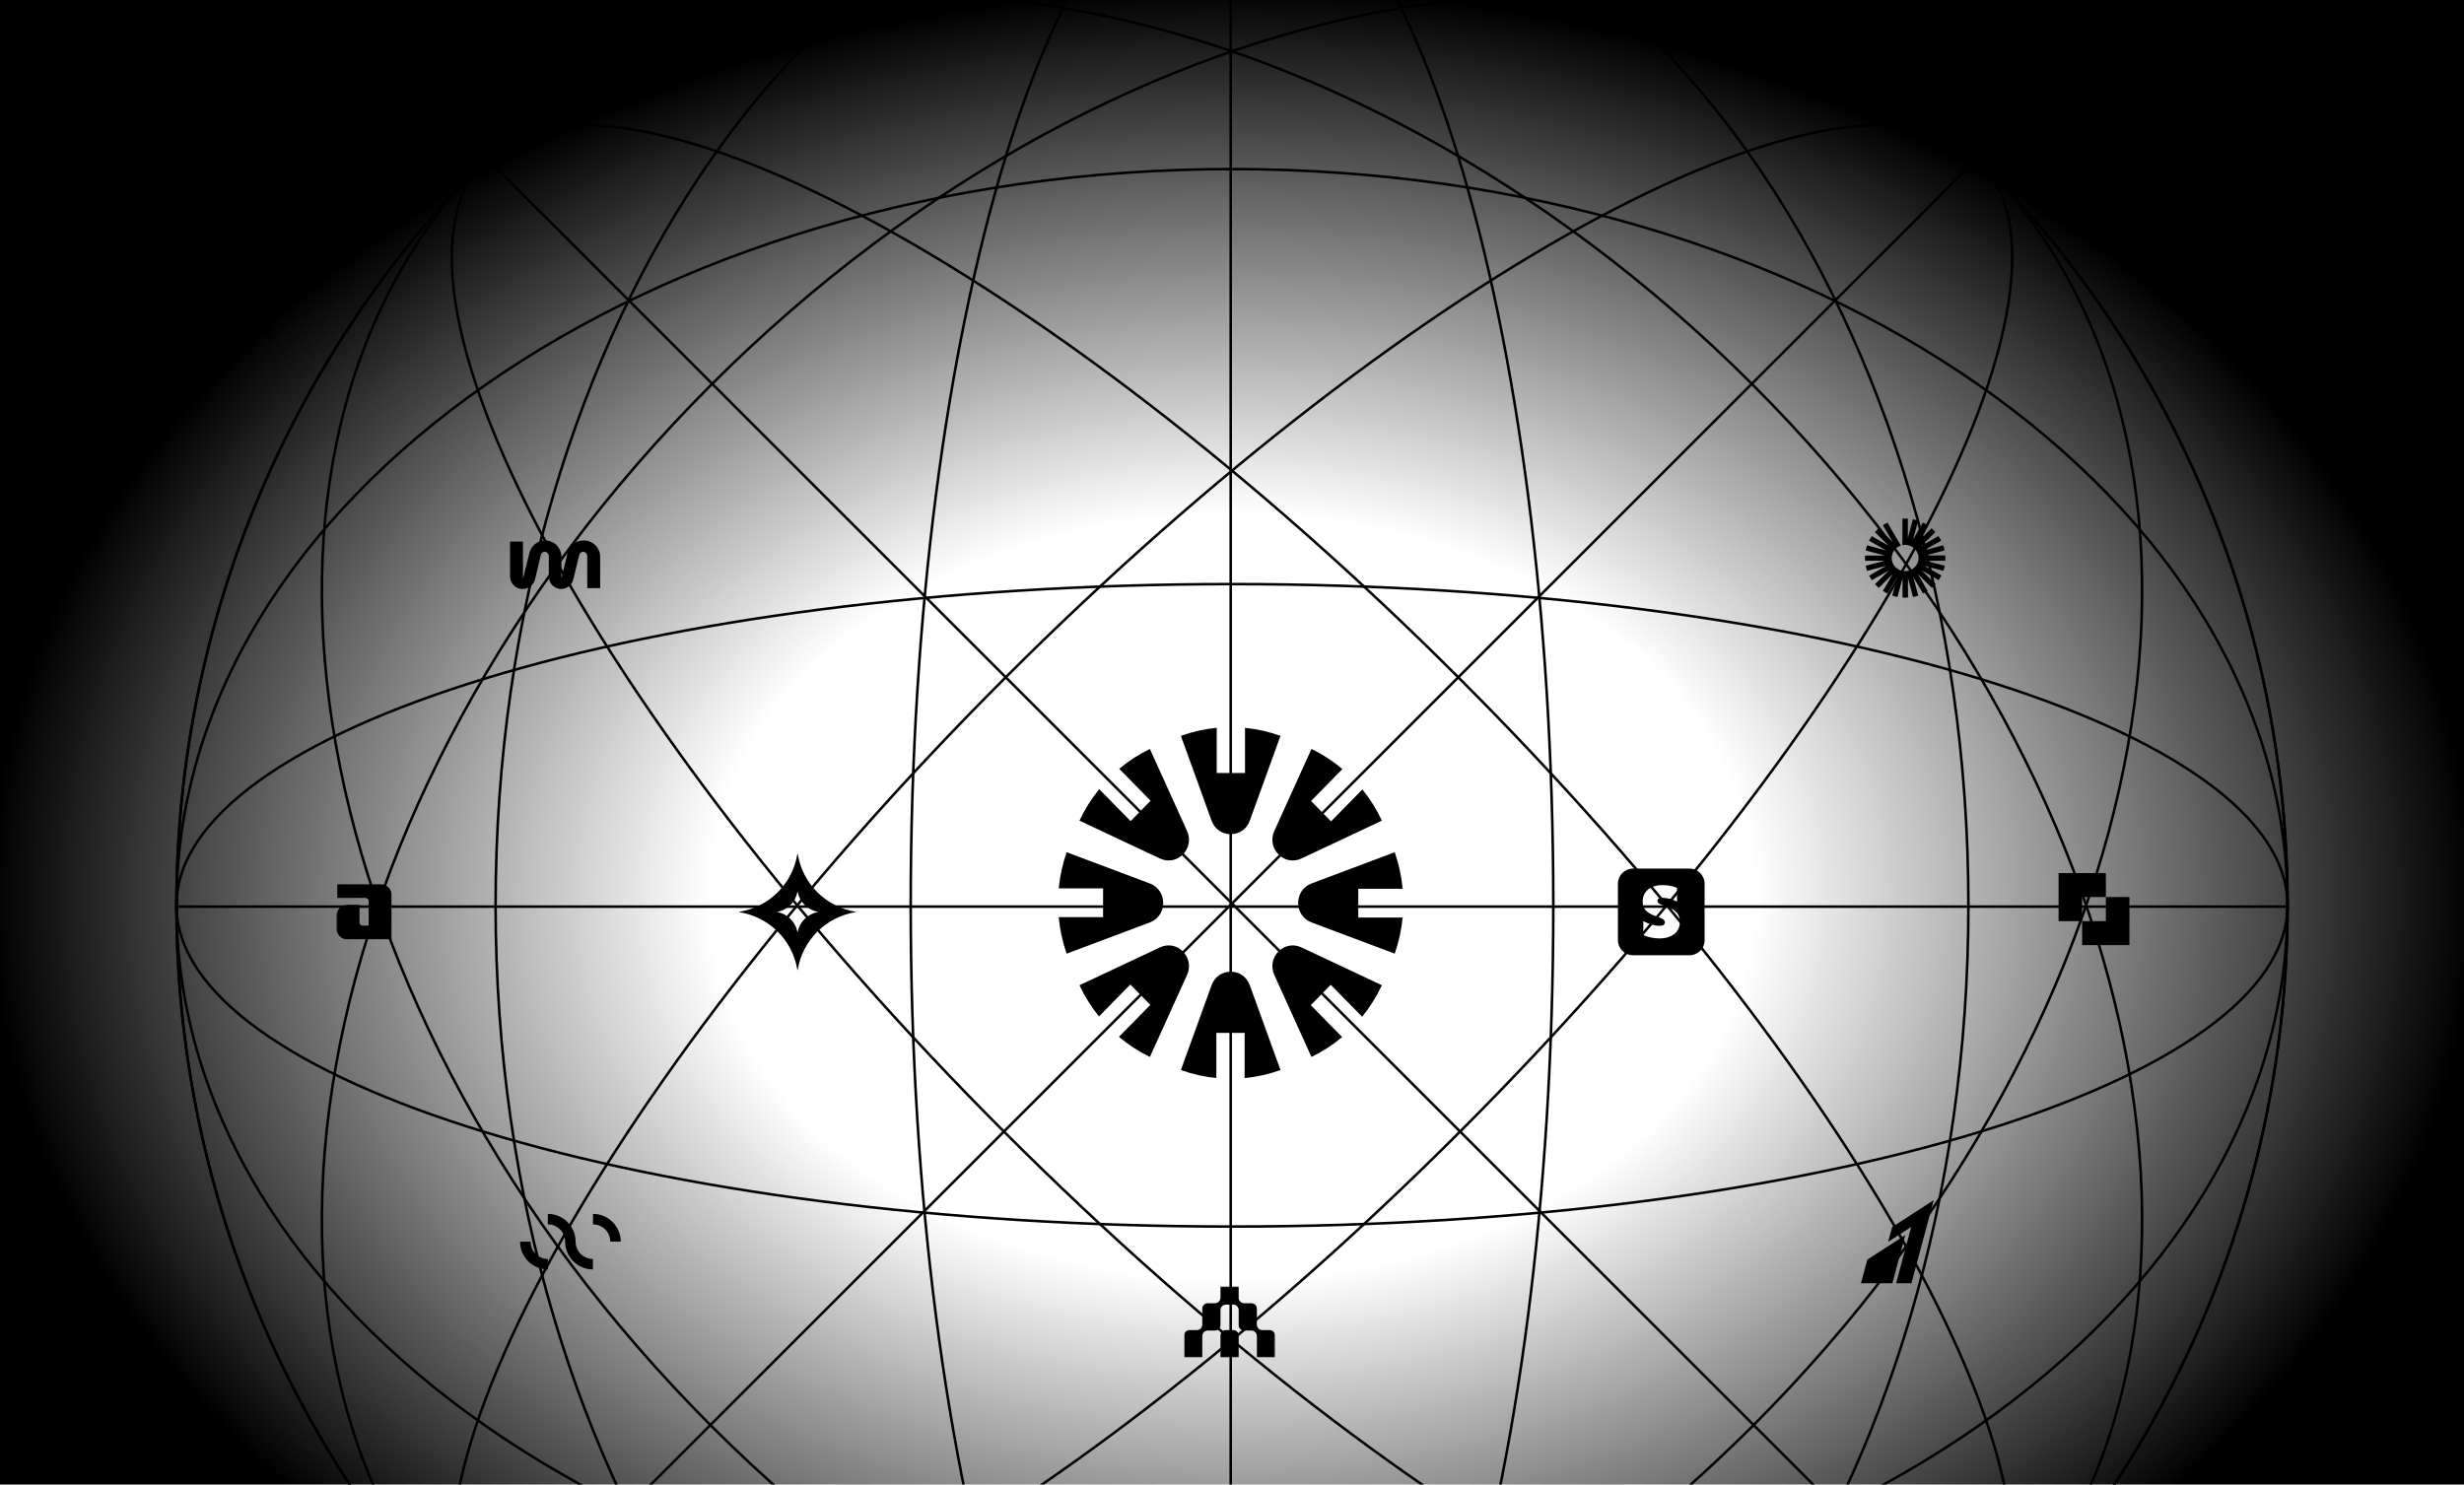
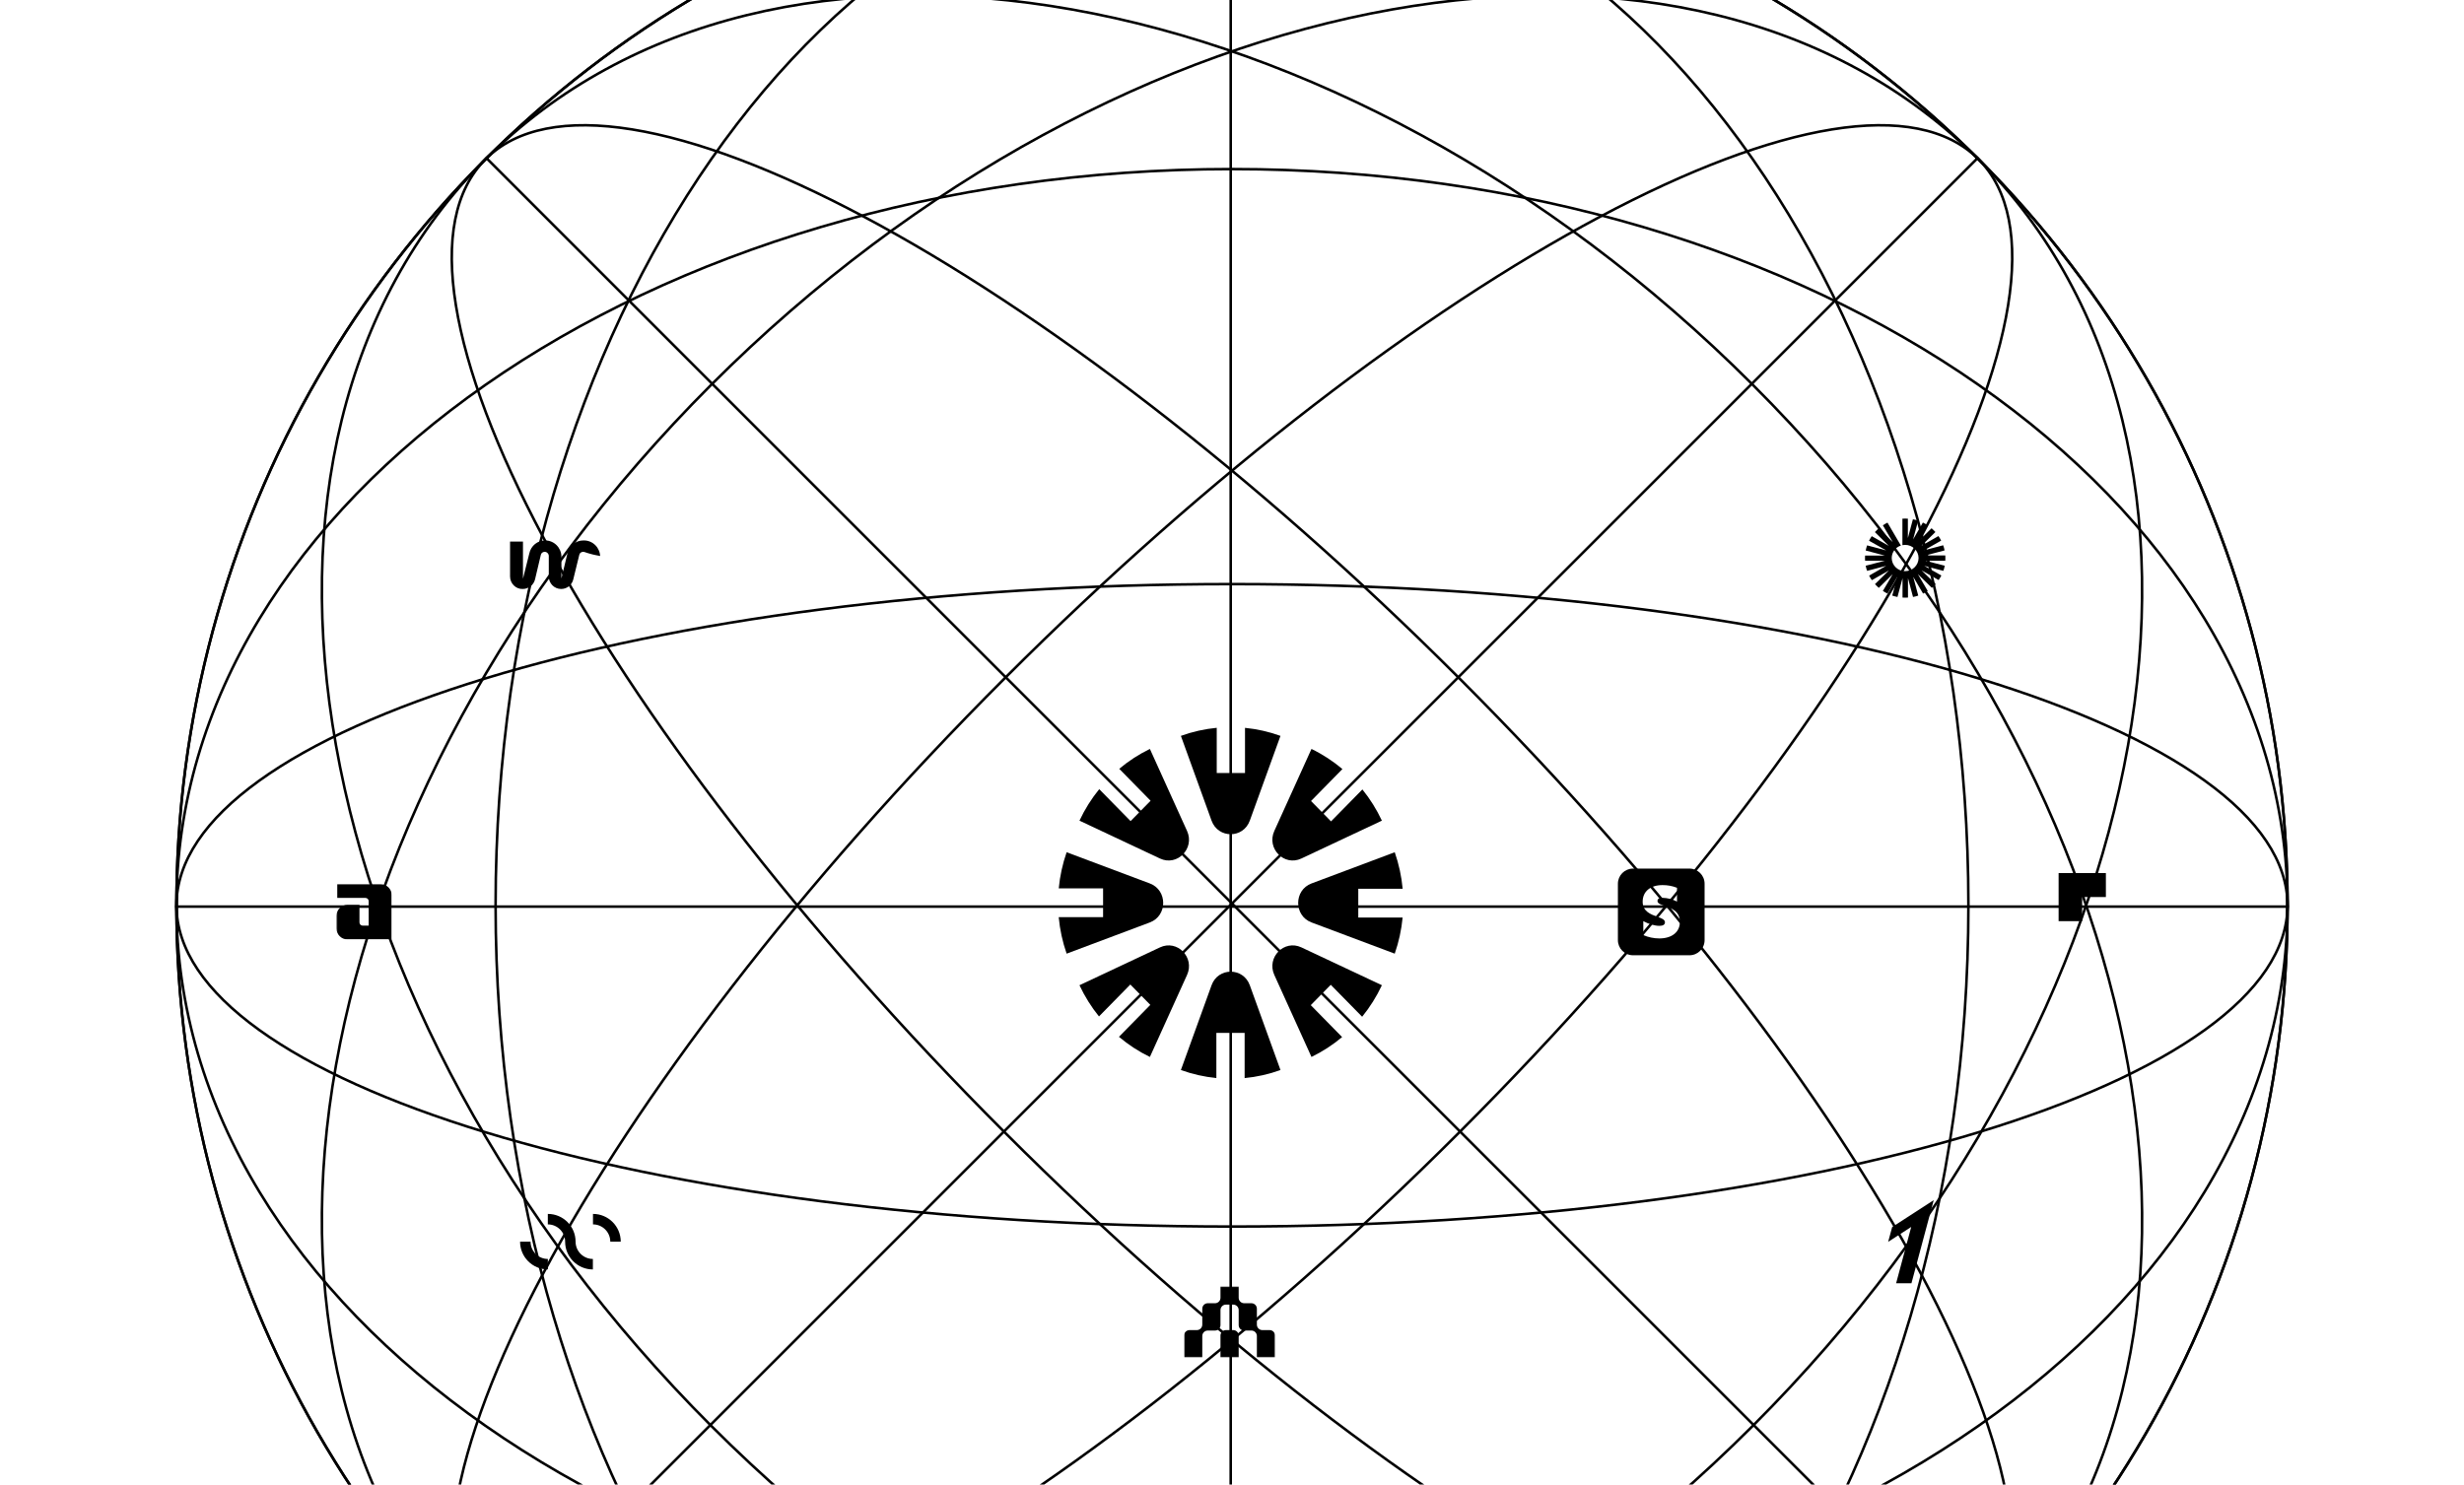
<svg xmlns="http://www.w3.org/2000/svg" width="1920" height="1157" viewBox="0 0 1920 1157" fill="none">
  <g clip-path="url(#clip0_3804_5945)">
    <circle cx="960" cy="705.591" r="822.49" transform="rotate(180 960 705.591)" stroke="#7E6F4A" stroke-opacity="0.28" style="stroke:#7E6F4A;stroke:color(display-p3 0.494 0.435 0.29);stroke-opacity:0.28;" stroke-width="2" />
    <path d="M386.179 705.592C386.179 478.371 450.469 272.704 554.36 123.869C658.253 -24.97 801.684 -116.898 959.999 -116.898C1118.31 -116.898 1261.75 -24.97 1365.64 123.869C1469.53 272.704 1533.82 478.371 1533.82 705.592C1533.82 932.813 1469.53 1138.48 1365.64 1287.31C1261.75 1436.15 1118.31 1528.08 959.999 1528.08C801.684 1528.08 658.253 1436.15 554.36 1287.31C450.469 1138.48 386.179 932.813 386.179 705.592Z" stroke="#7E6F4A" stroke-opacity="0.28" style="stroke:#7E6F4A;stroke:color(display-p3 0.494 0.435 0.29);stroke-opacity:0.28;" stroke-width="2" />
-     <path d="M709.64 705.592C709.64 478.262 737.767 272.492 783.218 123.588C805.945 49.13 832.988 -11.053 862.97 -52.599C892.969 -94.169 925.77 -116.898 959.999 -116.898C994.227 -116.898 1027.03 -94.169 1057.03 -52.599C1087.01 -11.053 1114.05 49.13 1136.78 123.588C1182.23 272.492 1210.36 478.262 1210.36 705.592C1210.36 932.922 1182.23 1138.69 1136.78 1287.6C1114.05 1362.05 1087.01 1422.24 1057.03 1463.78C1027.03 1505.35 994.227 1528.08 959.999 1528.08C925.77 1528.08 892.969 1505.35 862.97 1463.78C832.988 1422.24 805.945 1362.05 783.218 1287.6C737.767 1138.69 709.64 932.922 709.64 705.592Z" stroke="#7E6F4A" stroke-opacity="0.28" style="stroke:#7E6F4A;stroke:color(display-p3 0.494 0.435 0.29);stroke-opacity:0.28;" stroke-width="2" />
    <line x1="959.002" y1="1529.08" x2="959.002" y2="-117.898" stroke="#7E6F4A" stroke-opacity="0.28" style="stroke:#7E6F4A;stroke:color(display-p3 0.494 0.435 0.29);stroke-opacity:0.28;" stroke-width="2" />
    <line x1="1783.49" y1="706.591" x2="136.512" y2="706.591" stroke="#7E6F4A" stroke-opacity="0.28" style="stroke:#7E6F4A;stroke:color(display-p3 0.494 0.435 0.29);stroke-opacity:0.28;" stroke-width="2" />
    <path d="M960 131.771C1187.22 131.771 1392.89 196.06 1541.72 299.952C1690.56 403.845 1782.49 547.276 1782.49 705.591C1782.49 863.907 1690.56 1007.34 1541.72 1111.23C1392.89 1215.12 1187.22 1279.41 960 1279.41C732.779 1279.41 527.112 1215.12 378.277 1111.23C229.439 1007.34 137.51 863.907 137.51 705.591C137.51 547.276 229.439 403.845 378.277 299.952C527.112 196.06 732.779 131.771 960 131.771Z" stroke="#7E6F4A" stroke-opacity="0.28" style="stroke:#7E6F4A;stroke:color(display-p3 0.494 0.435 0.29);stroke-opacity:0.28;" stroke-width="2" />
    <path d="M960 455.233C1187.33 455.233 1393.1 483.36 1542 528.811C1616.46 551.538 1676.64 578.58 1718.19 608.563C1759.76 638.562 1782.49 671.363 1782.49 705.592C1782.49 739.82 1759.76 772.622 1718.19 802.621C1676.64 832.603 1616.46 859.645 1542 882.373C1393.1 927.823 1187.33 955.95 960 955.95C732.67 955.95 526.9 927.823 377.996 882.373C303.538 859.645 243.355 832.603 201.809 802.621C160.239 772.622 137.51 739.82 137.51 705.592C137.51 671.363 160.239 638.561 201.809 608.563C243.355 578.58 303.538 551.538 377.996 528.811C526.9 483.36 732.67 455.233 960 455.233Z" stroke="#7E6F4A" stroke-opacity="0.28" style="stroke:#7E6F4A;stroke:color(display-p3 0.494 0.435 0.29);stroke-opacity:0.28;" stroke-width="2" />
    <circle cx="960.001" cy="705.591" r="822.49" transform="rotate(-45 960.001 705.591)" stroke="#7E6F4A" style="stroke:#7E6F4A;stroke:color(display-p3 0.494 0.435 0.29);stroke-opacity:1;" stroke-width="2" />
    <path d="M1365.75 299.837C1526.42 460.507 1626.39 651.395 1658.17 830.1C1689.95 1008.81 1653.54 1175.23 1541.59 1287.18C1429.64 1399.12 1263.22 1435.54 1084.51 1403.76C905.807 1371.98 714.918 1272.01 554.249 1111.34C393.579 950.673 293.61 759.784 261.83 581.08C230.05 402.372 266.467 235.947 378.413 124.001C490.359 12.056 656.783 -24.362 835.492 7.419C1014.2 39.199 1205.08 139.168 1365.75 299.837Z" stroke="#7E6F4A" style="stroke:#7E6F4A;stroke:color(display-p3 0.494 0.435 0.29);stroke-opacity:1;" stroke-width="2" />
    <path d="M1137.03 528.559C1297.78 689.306 1423.39 854.696 1496.54 992.125C1533.12 1060.85 1556.56 1122.52 1564.73 1173.1C1572.92 1223.71 1565.79 1262.97 1541.59 1287.18C1517.39 1311.38 1478.12 1318.5 1427.51 1310.32C1376.94 1302.14 1315.26 1278.71 1246.54 1242.13C1109.11 1168.98 943.718 1043.37 782.971 882.62C622.225 721.873 496.612 556.483 423.46 419.054C386.881 350.333 363.447 288.656 355.27 238.077C347.088 187.471 354.21 148.204 378.413 124.001C402.616 99.798 441.883 92.676 492.49 100.857C543.068 109.034 604.745 132.469 673.466 169.048C810.895 242.2 976.285 367.813 1137.03 528.559Z" stroke="#7E6F4A" style="stroke:#7E6F4A;stroke:color(display-p3 0.494 0.435 0.29);stroke-opacity:1;" stroke-width="2" />
    <line x1="378.41" y1="122.589" x2="1543" y2="1287.18" stroke="#7E6F4A" style="stroke:#7E6F4A;stroke:color(display-p3 0.494 0.435 0.29);stroke-opacity:1;" stroke-width="2" />
    <line x1="376.996" y1="1287.18" x2="1541.59" y2="122.589" stroke="#7E6F4A" style="stroke:#7E6F4A;stroke:color(display-p3 0.494 0.435 0.29);stroke-opacity:1;" stroke-width="2" />
    <path d="M1365.75 1111.34C1205.08 1272.01 1014.19 1371.98 835.49 1403.76C656.782 1435.54 490.357 1399.12 378.412 1287.18C266.466 1175.23 230.048 1008.81 261.829 830.1C293.609 651.396 393.578 460.507 554.247 299.838C714.917 139.168 905.805 39.199 1084.51 7.419C1263.22 -24.361 1429.64 12.056 1541.59 124.002C1653.53 235.948 1689.95 402.372 1658.17 581.08C1626.39 759.785 1526.42 950.673 1365.75 1111.34Z" stroke="#7E6F4A" style="stroke:#7E6F4A;stroke:color(display-p3 0.494 0.435 0.29);stroke-opacity:1;" stroke-width="2" />
    <path d="M1137.03 882.621C976.284 1043.37 810.894 1168.98 673.464 1242.13C604.744 1278.71 543.066 1302.15 492.488 1310.32C441.882 1318.5 402.615 1311.38 378.412 1287.18C354.209 1262.98 347.087 1223.71 355.268 1173.1C363.445 1122.52 386.879 1060.85 423.459 992.126C496.611 854.697 622.223 689.307 782.97 528.56C943.717 367.814 1109.11 242.201 1246.54 169.049C1315.26 132.47 1376.93 109.035 1427.51 100.858C1478.12 92.677 1517.39 99.799 1541.59 124.002C1565.79 148.205 1572.91 187.472 1564.73 238.078C1556.56 288.657 1533.12 350.334 1496.54 419.055C1423.39 556.484 1297.78 721.874 1137.03 882.621Z" stroke="#7E6F4A" style="stroke:#7E6F4A;stroke:color(display-p3 0.494 0.435 0.29);stroke-opacity:1;" stroke-width="2" />
    <g clip-path="url(#clip1_3804_5945)">
      <path fill-rule="evenodd" clip-rule="evenodd" d="M944.07 767.883L920.176 833.95C929.164 837.201 938.448 839.282 947.814 840.205V805.014H969.841V840.236C979.307 839.33 988.693 837.239 997.776 833.954L973.882 767.886C968.776 753.77 949.175 753.77 944.07 767.886V767.883Z" fill="#D5E1E1" style="fill:#D5E1E1;fill:color(display-p3 0.835 0.882 0.882);fill-opacity:1;" />
      <path fill-rule="evenodd" clip-rule="evenodd" d="M992.962 759.83L1021.93 823.758C1030.54 819.584 1038.55 814.366 1045.81 808.272L1021.38 783.387L1036.96 767.519L1061.41 792.426C1067.47 784.966 1072.66 776.727 1076.8 767.863L1014.04 738.356C1000.63 732.053 986.774 746.17 992.962 759.83Z" fill="#D5E1E1" style="fill:#D5E1E1;fill:color(display-p3 0.835 0.882 0.882);fill-opacity:1;" />
      <path fill-rule="evenodd" clip-rule="evenodd" d="M1021.95 718.916L1086.81 743.256C1090 734.1 1092.04 724.642 1092.95 715.102H1058.4V692.664H1092.98C1092.09 683.021 1090.03 673.46 1086.81 664.208L1021.95 688.548C1008.09 693.749 1008.09 713.715 1021.95 718.916H1021.95Z" fill="#D5E1E1" style="fill:#D5E1E1;fill:color(display-p3 0.835 0.882 0.882);fill-opacity:1;" />
      <path fill-rule="evenodd" clip-rule="evenodd" d="M1014.04 669.11L1076.8 639.604C1072.7 630.832 1067.58 622.672 1061.6 615.274L1037.17 640.16L1021.59 624.293L1046.04 599.386C1038.72 593.21 1030.63 587.927 1021.93 583.708L992.962 647.637C986.774 661.297 1000.63 675.413 1014.04 669.11Z" fill="#D5E1E1" style="fill:#D5E1E1;fill:color(display-p3 0.835 0.882 0.882);fill-opacity:1;" />
      <path fill-rule="evenodd" clip-rule="evenodd" d="M973.878 639.583L997.772 573.516C988.787 570.265 979.502 568.184 970.134 567.261V602.452H948.107V567.233C938.64 568.14 929.254 570.23 920.172 573.516L944.066 639.583C949.172 653.7 968.772 653.7 973.878 639.583Z" fill="#D5E1E1" style="fill:#D5E1E1;fill:color(display-p3 0.835 0.882 0.882);fill-opacity:1;" />
      <path fill-rule="evenodd" clip-rule="evenodd" d="M924.984 647.637L896.018 583.708C887.408 587.882 879.397 593.101 872.134 599.194L896.564 624.08L880.988 639.947L856.538 615.041C850.475 622.501 845.288 630.74 841.146 639.604L903.904 669.11C917.314 675.413 931.172 661.297 924.984 647.637Z" fill="#D5E1E1" style="fill:#D5E1E1;fill:color(display-p3 0.835 0.882 0.882);fill-opacity:1;" />
      <path fill-rule="evenodd" clip-rule="evenodd" d="M895.997 688.551L831.14 664.208C827.948 673.364 825.906 682.822 825 692.365H859.546V714.803H824.973C825.862 724.446 827.915 734.007 831.14 743.259L895.997 718.919C909.855 713.718 909.855 693.752 895.997 688.551Z" fill="#D5E1E1" style="fill:#D5E1E1;fill:color(display-p3 0.835 0.882 0.882);fill-opacity:1;" />
      <path fill-rule="evenodd" clip-rule="evenodd" d="M903.904 738.356L841.146 767.863C845.245 776.634 850.367 784.794 856.349 792.192L880.779 767.307L896.355 783.174L871.905 808.08C879.229 814.256 887.317 819.539 896.018 823.758L924.984 759.83C931.172 746.17 917.314 732.053 903.904 738.356Z" fill="#D5E1E1" style="fill:#D5E1E1;fill:color(display-p3 0.835 0.882 0.882);fill-opacity:1;" />
    </g>
-     <path fill-rule="evenodd" clip-rule="evenodd" d="M666.577 710.56C655.333 708.72 644.951 703.414 636.893 695.389C628.836 687.364 623.51 677.025 621.664 665.827C621.612 665.471 621.542 665.289 621.473 665.289C621.403 665.289 621.333 665.471 621.272 665.827C619.427 677.023 614.102 687.362 606.047 695.387C597.991 703.412 587.611 708.718 576.368 710.56C576.011 710.621 575.828 710.69 575.828 710.759C575.828 710.829 576.011 710.898 576.368 710.959C587.602 712.801 597.975 718.102 606.029 726.116C614.083 734.13 619.414 744.455 621.272 755.64C621.333 755.996 621.403 756.178 621.473 756.178C621.542 756.178 621.612 755.996 621.664 755.64C623.517 744.447 628.846 734.113 636.902 726.093C644.958 718.072 655.337 712.767 666.577 710.924C666.934 710.864 667.117 710.794 667.117 710.725C667.117 710.655 666.934 710.603 666.577 710.56ZM626.961 716.203C629.709 713.465 633.211 711.601 637.024 710.847C637.111 710.83 637.206 710.778 637.206 710.734C637.206 710.691 637.145 710.622 637.024 710.622C633.208 709.873 629.702 708.011 626.952 705.272C624.202 702.534 622.332 699.042 621.58 695.242C621.553 695.13 621.51 695.052 621.466 695.06C621.423 695.069 621.353 695.13 621.353 695.242C620.598 699.04 618.729 702.528 615.981 705.266C613.233 708.004 609.731 709.868 605.918 710.622C605.805 710.648 605.726 710.691 605.735 710.734C605.744 710.778 605.805 710.847 605.918 710.847C609.731 711.603 613.233 713.467 615.982 716.204C618.731 718.942 620.603 722.43 621.362 726.226C621.379 726.339 621.432 726.417 621.475 726.409C621.519 726.4 621.588 726.339 621.588 726.226C622.343 722.429 624.213 718.941 626.961 716.203Z" fill="#D5E1E1" style="fill:#D5E1E1;fill:color(display-p3 0.835 0.882 0.882);fill-opacity:1;" />
    <mask id="mask0_3804_5945" style="mask-type:luminance" maskUnits="userSpaceOnUse" x="922" y="1002" width="72" height="56">
      <path d="M993.568 1002.58H922.664V1057.94H993.568V1002.58Z" fill="white" style="fill:white;fill-opacity:1;" />
    </mask>
    <g mask="url(#mask0_3804_5945)">
      <path d="M965.207 1002.58H951.026V1011.45C951.026 1013.8 949.121 1015.71 946.772 1015.71H941.099C938.75 1015.71 936.845 1017.62 936.845 1019.97V1032.39C936.845 1034.74 934.94 1036.65 932.591 1036.65H926.918C924.569 1036.65 922.664 1038.56 922.664 1040.91L922.664 1057.94H936.845V1041.26C936.845 1038.91 938.75 1037 941.099 1037H946.772C949.121 1037 951.026 1035.1 951.026 1032.74V1021.03C951.026 1018.68 952.93 1016.78 955.28 1016.78H960.952C963.302 1016.78 965.207 1018.68 965.207 1021.03V1032.74C965.207 1035.1 967.111 1037 969.461 1037H975.133C977.483 1037 979.387 1038.91 979.387 1041.26V1057.94H993.568V1040.91C993.568 1038.56 991.664 1036.65 989.314 1036.65H983.642C981.292 1036.65 979.387 1034.74 979.387 1032.39V1019.97C979.387 1017.62 977.483 1015.71 975.133 1015.71H969.461C967.111 1015.71 965.207 1013.8 965.207 1011.45V1002.58Z" fill="#D5E1E1" style="fill:#D5E1E1;fill:color(display-p3 0.835 0.882 0.882);fill-opacity:1;" />
      <path d="M955.278 1036.65C952.928 1036.65 951.023 1038.56 951.023 1040.91V1057.94H965.204V1040.91C965.204 1038.56 963.3 1036.65 960.95 1036.65H955.278Z" fill="#D5E1E1" style="fill:#D5E1E1;fill:color(display-p3 0.835 0.882 0.882);fill-opacity:1;" />
    </g>
    <path fill-rule="evenodd" clip-rule="evenodd" d="M1272.49 676.956C1265.98 676.956 1260.7 682.237 1260.7 688.751V732.715C1260.7 739.23 1265.98 744.511 1272.49 744.511H1316.45C1322.97 744.511 1328.25 739.23 1328.25 732.715V688.751C1328.25 682.237 1322.97 676.956 1316.45 676.956H1272.49ZM1291.55 702.205C1291.55 700.425 1293.01 699.739 1295.43 699.739C1299.38 699.822 1303.26 700.823 1306.76 702.663V691.92C1303.15 690.501 1299.31 689.79 1295.44 689.825C1286.16 689.825 1280 694.668 1280 702.754C1280 710.366 1286.32 712.65 1291.34 714.461C1294.63 715.65 1297.36 716.634 1297.36 718.787C1297.36 720.888 1295.53 721.574 1292.97 721.574C1289.18 721.574 1284.34 720.022 1280.5 717.915V728.789C1284.44 730.493 1288.68 731.379 1292.97 731.393C1302.47 731.393 1309 726.688 1309 718.51C1308.97 710.076 1302.27 707.799 1297.19 706.068C1294.06 705.007 1291.55 704.151 1291.55 702.205Z" fill="#D5E1E1" style="fill:#D5E1E1;fill:color(display-p3 0.835 0.882 0.882);fill-opacity:1;" />
    <path d="M1515.81 437.064C1515.88 436.371 1515.88 435.678 1515.88 434.984C1515.88 434.291 1515.81 433.597 1515.81 432.903H1500.4L1515.26 428.974C1515.02 427.588 1514.63 426.277 1514.16 424.968L1499.3 428.897L1512.58 421.346C1511.95 420.113 1511.33 418.957 1510.46 417.802L1497.26 425.353L1508.1 414.643C1507.16 413.642 1506.22 412.64 1505.12 411.715L1494.27 422.425L1501.97 409.327C1500.81 408.56 1499.61 407.865 1498.36 407.247L1490.73 420.422L1494.66 405.783C1493.41 405.321 1491.99 405.013 1490.58 404.704L1486.65 419.343V404.242C1485.94 404.242 1485.23 404.165 1484.52 404.165C1483.82 404.165 1483.11 404.242 1482.4 404.242V424.89C1483.11 424.736 1483.82 424.659 1484.53 424.659C1490.26 424.659 1494.98 429.282 1494.98 434.906C1494.98 440.531 1490.26 445.154 1484.52 445.154C1478.79 445.154 1474.07 440.53 1474.07 434.906C1474.07 430.361 1477.06 426.508 1481.22 425.199L1470.77 407.324C1469.52 407.943 1468.32 408.637 1467.16 409.404L1474.86 422.502L1463.93 411.792C1462.91 412.717 1461.89 413.642 1460.95 414.72L1471.79 425.43L1458.51 417.879C1457.73 419.016 1457.02 420.2 1456.39 421.423L1469.75 428.974L1454.89 425.044C1454.42 426.355 1454.11 427.664 1453.79 429.051L1468.65 432.98H1453.32C1453.32 433.597 1453.24 434.29 1453.24 434.984C1453.24 435.677 1453.32 436.37 1453.32 437.064H1468.65L1453.79 440.916C1454.03 442.303 1454.42 443.613 1454.89 444.922L1469.75 440.993L1456.47 448.621C1457.1 449.854 1457.72 451.009 1458.59 452.165L1471.87 444.614L1461.02 455.246C1461.97 456.248 1462.91 457.25 1464.01 458.174L1474.86 447.465L1467.16 460.563C1468.31 461.33 1469.52 462.025 1470.77 462.643L1478.47 449.545L1474.46 464.184C1475.72 464.646 1477.14 464.955 1478.55 465.262L1482.48 450.624V465.725C1483.19 465.802 1483.9 465.802 1484.6 465.802C1485.31 465.802 1486.02 465.725 1486.73 465.725V450.623L1490.66 465.262C1492.07 465.032 1493.41 464.646 1494.74 464.184L1490.81 449.544L1498.51 462.643C1499.76 462.024 1500.97 461.329 1502.13 460.562L1494.43 447.464L1505.35 458.174C1506.37 457.249 1507.4 456.325 1508.34 455.245L1497.34 444.537L1510.62 452.088C1511.4 450.951 1512.11 449.767 1512.74 448.543L1499.46 440.994L1514.31 444.923C1514.78 443.614 1515.1 442.304 1515.41 440.917L1500.48 437.065L1515.81 437.064Z" fill="#D5E1E1" style="fill:#D5E1E1;fill:color(display-p3 0.835 0.882 0.882);fill-opacity:1;" />
    <path d="M426.905 981.2C419.461 981.2 413.425 975.164 413.425 967.721H405.25C405.25 979.685 414.942 989.348 426.878 989.348L426.905 981.2ZM483.695 967.721C483.695 955.757 474.003 946.092 462.067 946.092V954.267C469.511 954.267 475.547 960.304 475.547 967.748L483.695 967.721ZM448.506 967.721C448.506 955.757 438.814 946.092 426.877 946.092V954.267C434.322 954.267 440.358 960.304 440.358 967.748C440.358 979.712 450.048 989.375 461.985 989.375V981.2C454.541 981.2 448.506 975.164 448.506 967.721Z" fill="#D5E1E1" style="fill:#D5E1E1;fill:color(display-p3 0.835 0.882 0.882);fill-opacity:1;" />
    <path d="M1640.95 699.132V680.455H1604.11V717.927H1622.44V699.132H1640.95Z" fill="#D5E1E1" style="fill:#D5E1E1;fill:color(display-p3 0.835 0.882 0.882);fill-opacity:1;" />
-     <path d="M1640.95 699.132V717.928H1622.44V736.603H1659.29V699.132H1640.95Z" fill="#D5E1E1" style="fill:#D5E1E1;fill:color(display-p3 0.835 0.882 0.882);fill-opacity:1;" />
    <path fill-rule="evenodd" clip-rule="evenodd" d="M1474.43 956.318L1471.28 967.879L1489.26 956.252L1477.5 1000.12L1489.44 1000.13L1506.81 935.339L1474.43 956.318Z" fill="#D5E1E1" style="fill:#D5E1E1;fill:color(display-p3 0.835 0.882 0.882);fill-opacity:1;" />
-     <path fill-rule="evenodd" clip-rule="evenodd" d="M1455.07 981.689L1450.13 1000.13H1474.6L1484.62 962.614L1455.07 981.689Z" fill="#D5E1E1" style="fill:#D5E1E1;fill:color(display-p3 0.835 0.882 0.882);fill-opacity:1;" />
-     <path d="M454.598 421.212H455.026C462.089 421.212 467.653 427.047 467.653 433.962V458.382H457.594V433.314C457.594 431.585 456.096 430.072 454.384 430.072C452.886 430.072 451.602 431.153 451.388 432.449L446.679 451.682C445.609 456.005 441.756 459.03 437.262 459.03C431.911 459.03 427.631 454.708 427.631 449.305V433.314C427.631 431.585 426.133 430.072 424.42 430.072C422.922 430.072 421.638 431.153 421.424 432.449L416.929 451.466C415.859 456.005 411.793 459.03 407.298 459.03C401.948 459.246 397.453 454.708 397.453 449.305V422.076H407.512V451.034L412.435 431.369C413.719 425.318 418.856 421.212 424.848 421.212C431.911 421.212 437.476 427.047 437.476 433.962V450.818L442.185 431.153C443.469 425.318 448.605 421.212 454.598 421.212Z" fill="#D5E1E1" style="fill:#D5E1E1;fill:color(display-p3 0.835 0.882 0.882);fill-opacity:1;" />
+     <path d="M454.598 421.212H455.026C462.089 421.212 467.653 427.047 467.653 433.962V458.382V433.314C457.594 431.585 456.096 430.072 454.384 430.072C452.886 430.072 451.602 431.153 451.388 432.449L446.679 451.682C445.609 456.005 441.756 459.03 437.262 459.03C431.911 459.03 427.631 454.708 427.631 449.305V433.314C427.631 431.585 426.133 430.072 424.42 430.072C422.922 430.072 421.638 431.153 421.424 432.449L416.929 451.466C415.859 456.005 411.793 459.03 407.298 459.03C401.948 459.246 397.453 454.708 397.453 449.305V422.076H407.512V451.034L412.435 431.369C413.719 425.318 418.856 421.212 424.848 421.212C431.911 421.212 437.476 427.047 437.476 433.962V450.818L442.185 431.153C443.469 425.318 448.605 421.212 454.598 421.212Z" fill="#D5E1E1" style="fill:#D5E1E1;fill:color(display-p3 0.835 0.882 0.882);fill-opacity:1;" />
    <mask id="mask1_3804_5945" style="mask-type:luminance" maskUnits="userSpaceOnUse" x="262" y="689" width="44" height="44">
      <path d="M305.245 689.04H262.139V732.195H305.245V689.04Z" fill="white" style="fill:white;fill-opacity:1;" />
    </mask>
    <g mask="url(#mask1_3804_5945)">
      <path fill-rule="evenodd" clip-rule="evenodd" d="M305.239 697.656V732.18H270.783C266.029 732.18 262.139 728.282 262.139 723.518V713.867C262.139 709.104 266.03 705.205 270.783 705.205H280.108V718.941C280.109 719.597 280.37 720.225 280.833 720.689C281.295 721.153 281.923 721.414 282.578 721.416H287.27V702.296C287.269 701.641 287.008 701.013 286.545 700.549C286.083 700.085 285.455 699.824 284.801 699.822H262.756V689.055H296.595C301.351 689.055 305.239 692.954 305.239 697.656Z" fill="#D5E1E1" style="fill:#D5E1E1;fill:color(display-p3 0.835 0.882 0.882);fill-opacity:1;" />
    </g>
-     <rect width="1920" height="1157" fill="url(#paint0_radial_3804_5945)" style="" />
  </g>
  <defs>
    <radialGradient id="paint0_radial_3804_5945" cx="0" cy="0" r="1" gradientUnits="userSpaceOnUse" gradientTransform="translate(960 698.363) scale(960 705.469)">
      <stop offset="0.421" stop-color="#01353C" stop-opacity="0" style="stop-color:none;stop-opacity:0;" />
      <stop offset="1" stop-color="#01353C" style="stop-color:#01353C;stop-color:color(display-p3 0.004 0.208 0.235);stop-opacity:1;" />
    </radialGradient>
    <clipPath id="clip0_3804_5945">
      <rect width="1920" height="1157" fill="white" style="fill:white;fill-opacity:1;" />
    </clipPath>
    <clipPath id="clip1_3804_5945">
      <rect width="268" height="273" fill="white" style="fill:white;fill-opacity:1;" transform="translate(824.973 567.233)" />
    </clipPath>
  </defs>
</svg>